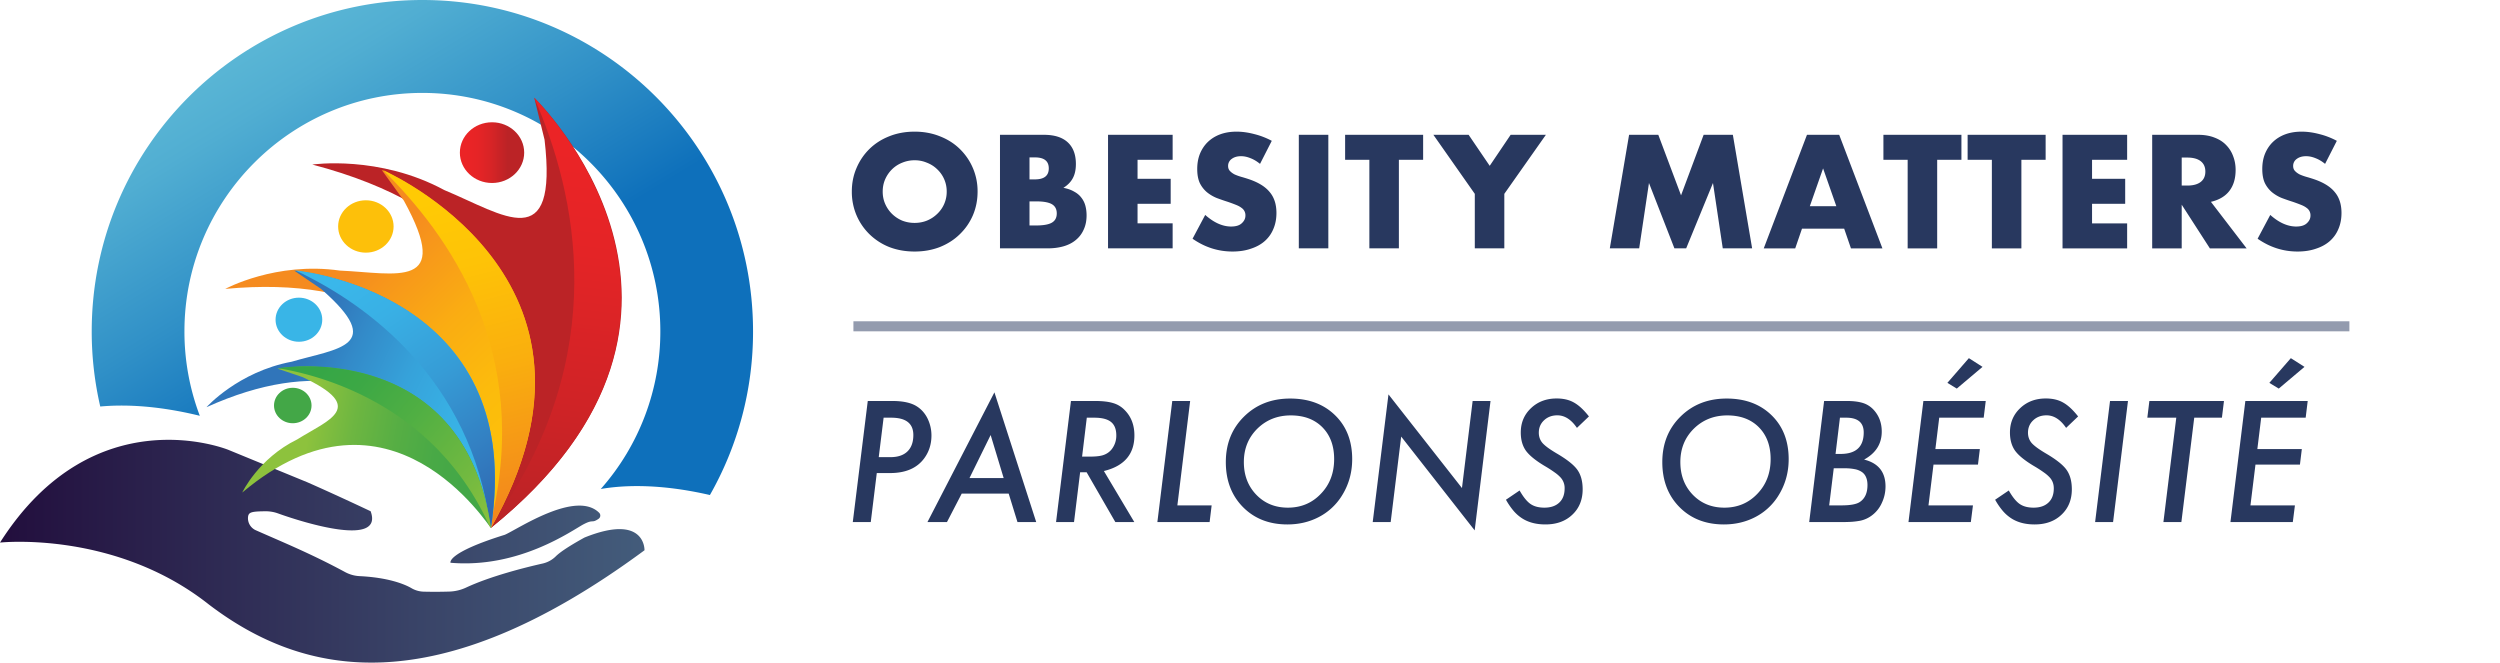
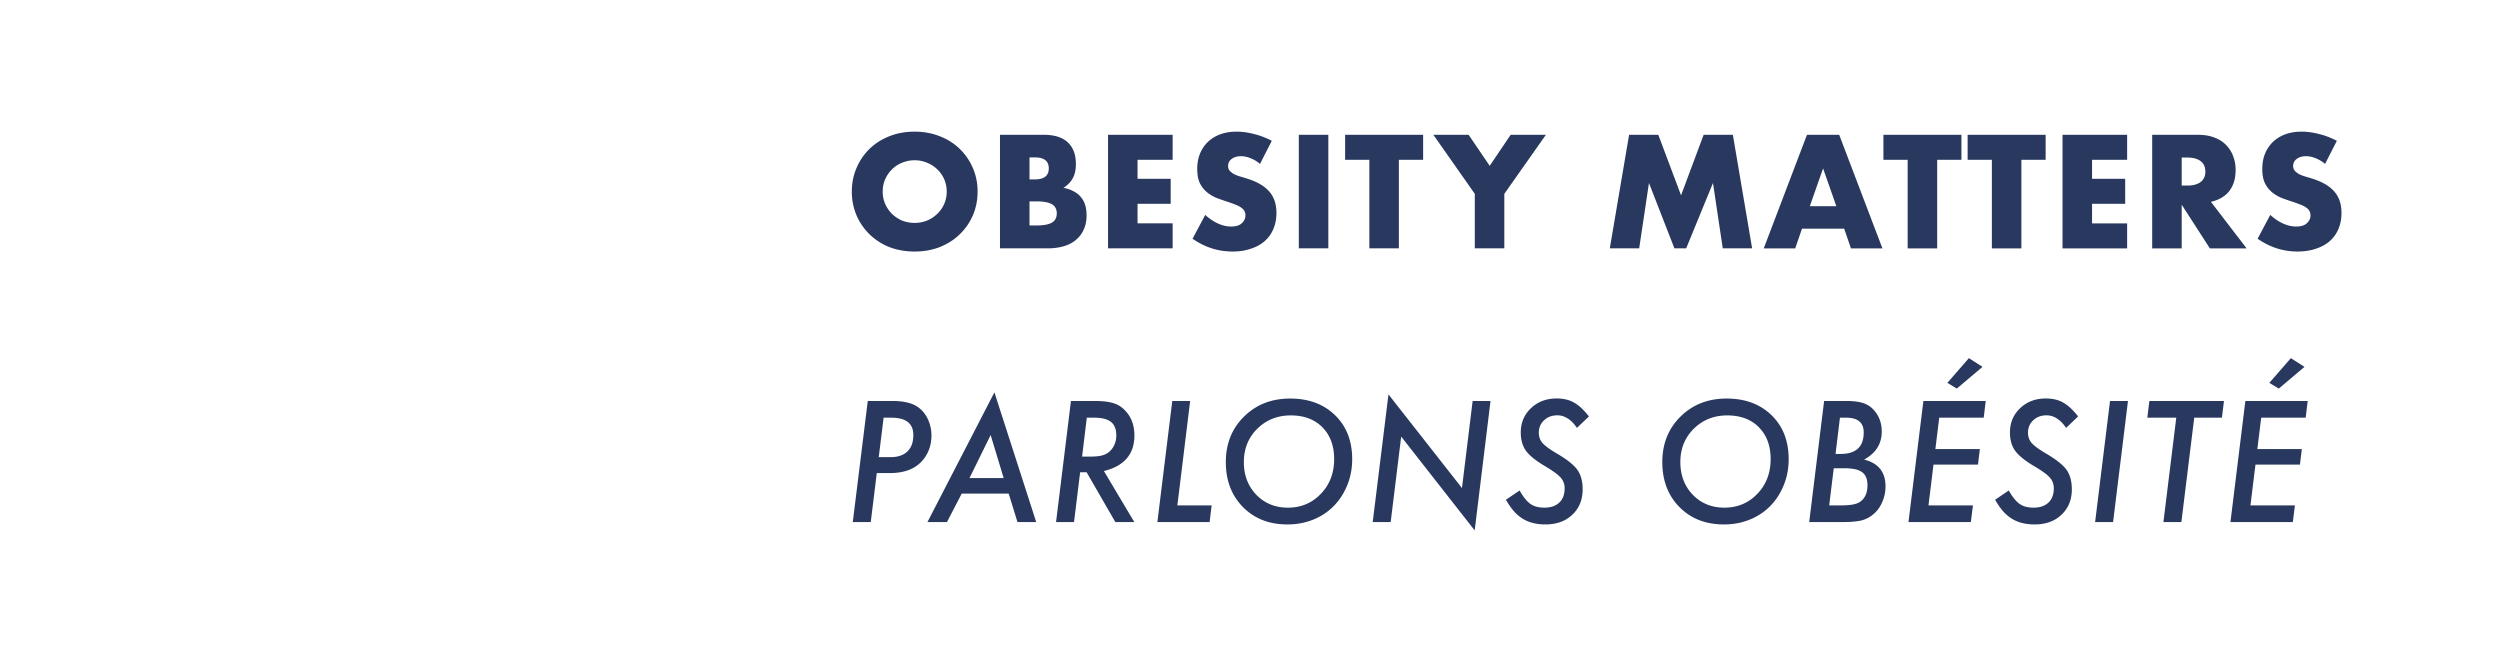
<svg xmlns="http://www.w3.org/2000/svg" width="249" height="66" viewBox="0 0 249 66" fill="none">
  <g clip-path="url(#clip0_3224_1247)">
-     <path d="M42.069 0C23.883 0 9.135 14.775 9.135 33.004c-.002 2.52.284 5.03.851 7.485 2.312-.213 5.628-.127 9.915.924a23.665 23.665 0 01-1.531-8.409c0-13.094 10.63-23.75 23.699-23.75 13.068 0 23.701 10.65 23.701 23.75a23.658 23.658 0 01-5.932 15.699c2.184-.376 5.812-.565 10.869.602a32.869 32.869 0 004.296-16.3C75.003 14.774 60.258 0 42.069 0z" fill="url(#paint0_linear_3224_1247)" />
-     <path d="M22.756 44.809l7.842 3.22s2.505 1.092 6.318 2.891c1.306 3.578-6.482 1.205-9.23.214a3.6 3.6 0 00-1.243-.211c-1.395.012-1.674.09-1.737.545a1.312 1.312 0 00.791 1.353c2.786 1.232 5.52 2.345 8.895 4.168a3.37 3.37 0 001.442.395c2.792.136 4.43.78 5.136 1.191.363.215.774.337 1.196.353a45.43 45.43 0 002.587-.007 4.271 4.271 0 001.69-.408c2.443-1.137 5.852-1.99 7.597-2.384.5-.111.958-.362 1.322-.723.342-.34 1.125-.913 2.856-1.868 6.093-2.454 5.975 1.268 5.975 1.268-20.914 15.438-34.024 12.527-43.38 5.409C11.458 52.805 0 54.04 0 54.04c9.375-14.726 22.756-9.231 22.756-9.231zm35.386 7.4c.996-.523.772-.05 1.475-.535a.393.393 0 00.068-.593c-2.314-2.325-8.174 1.662-9.403 2.182-5.85 1.823-5.41 2.788-5.41 2.788 6.88.588 12.14-3.254 13.27-3.844v.001z" fill="url(#paint1_linear_3224_1247)" />
    <path d="M49.006 18.226c1.77 0 3.203-1.354 3.203-3.023 0-1.67-1.434-3.024-3.203-3.024-1.77 0-3.203 1.354-3.203 3.024s1.434 3.023 3.203 3.023z" fill="url(#paint2_linear_3224_1247)" />
    <path d="M31.104 16.389s6.655-.973 13.151 2.543c5.942 2.468 11.329 6.581 9.983-5.012l-1.03-4.189s22.228 21.422-4.31 42.843c-.127-.24 14.86-27.64-17.795-36.185z" fill="url(#paint3_linear_3224_1247)" />
-     <path d="M48.897 52.574c.021-.134.062-.265.12-.388C61.118 35.35 57.348 19.13 53.202 9.731c1.872 1.899 20.966 22.444-4.305 42.843z" fill="url(#paint4_linear_3224_1247)" />
    <path d="M22.436 28.774s5.03-2.74 11.42-1.823c5.59.241 11.28 1.961 6.37-6.963l-2.21-3.066S63.172 27.55 48.903 52.578c-.186-.158 2.605-26.535-26.466-23.803z" fill="url(#paint5_linear_3224_1247)" />
    <path d="M36.44 25.164c1.525 0 2.762-1.168 2.762-2.608 0-1.44-1.237-2.608-2.762-2.608-1.526 0-2.762 1.168-2.762 2.608 0 1.44 1.236 2.608 2.762 2.608z" fill="url(#paint6_linear_3224_1247)" />
    <path d="M48.898 52.574c-.011-.008-.006-.431 0-.61 4.176-17.094-4.314-28.688-10.747-35.026 2.126.977 24.336 11.806 10.747 35.636z" fill="url(#paint7_linear_3224_1247)" />
    <path d="M20.567 40.555s3.153-3.529 8.486-4.53c4.5-1.325 9.528-1.498 2.933-7.24l-2.68-1.829s23.296 1.938 19.592 25.618c-.192-.073-6.135-22.048-28.33-12.019z" fill="url(#paint8_linear_3224_1247)" />
    <path d="M29.772 34.039c1.284 0 2.325-.983 2.325-2.196s-1.04-2.196-2.325-2.196c-1.285 0-2.326.983-2.326 2.196s1.041 2.196 2.326 2.196z" fill="url(#paint9_linear_3224_1247)" />
    <path d="M48.9 52.574c-.011 0-.03-.033-.08-.177C46.937 37.73 36.438 30.21 29.421 26.931c1.982.199 23.006 3.093 19.478 25.643z" fill="url(#paint10_linear_3224_1247)" />
    <path d="M24.125 49.06s1.596-3.39 5.473-5.292c3.159-1.974 6.998-3.173.544-6.207l-2.502-.843s18.495-3.2 21.258 15.857c-.165-.018-10.026-15.951-24.773-3.514z" fill="url(#paint11_linear_3224_1247)" />
    <path d="M29.16 42.154c1.032 0 1.869-.79 1.869-1.765 0-.974-.837-1.765-1.87-1.765-1.032 0-1.868.79-1.868 1.765 0 .975.836 1.765 1.869 1.765z" fill="url(#paint12_linear_3224_1247)" />
    <path d="M48.898 52.574a1.617 1.617 0 01-.154-.195C43.81 41.46 33.916 37.718 27.723 36.673c1.575-.267 18.544-2.247 21.175 15.901z" fill="url(#paint13_linear_3224_1247)" />
  </g>
  <path d="M87.917 19.082c0 .45.085.865.255 1.245.17.38.4.71.69.99.29.28.625.5 1.005.66.39.15.8.225 1.23.225.43 0 .835-.075 1.215-.225.39-.16.73-.38 1.02-.66a3.014 3.014 0 00.96-2.235 3.014 3.014 0 00-.96-2.235c-.29-.28-.63-.495-1.02-.645-.38-.16-.785-.24-1.215-.24-.43 0-.84.08-1.23.24-.38.15-.715.365-1.005.645-.29.28-.52.61-.69.99-.17.38-.255.795-.255 1.245zm-3.075 0c0-.84.155-1.62.465-2.34.31-.73.74-1.365 1.29-1.905s1.205-.96 1.965-1.26c.77-.31 1.615-.465 2.535-.465.91 0 1.75.155 2.52.465.77.3 1.43.72 1.98 1.26a5.854 5.854 0 011.77 4.245c0 .84-.155 1.625-.465 2.355-.31.72-.745 1.35-1.305 1.89-.55.54-1.21.965-1.98 1.275-.77.3-1.61.45-2.52.45-.92 0-1.765-.15-2.535-.45a6.009 6.009 0 01-1.965-1.275 5.88 5.88 0 01-1.29-1.89 5.962 5.962 0 01-.465-2.355zm17.697 3.375h.645c.74 0 1.27-.095 1.59-.285.32-.19.48-.495.48-.915 0-.42-.16-.725-.48-.915-.32-.19-.85-.285-1.59-.285h-.645v2.4zm0-4.59h.54c.92 0 1.38-.365 1.38-1.095s-.46-1.095-1.38-1.095h-.54v2.19zm-2.94-4.44h4.38c1.04 0 1.83.25 2.37.75s.81 1.22.81 2.16c0 .57-.105 1.045-.315 1.425-.2.37-.51.685-.93.945.42.08.775.205 1.065.375.3.16.54.36.72.6.19.24.325.51.405.81.08.3.12.62.12.96 0 .53-.095 1-.285 1.41-.18.41-.44.755-.78 1.035-.33.28-.735.49-1.215.63-.48.14-1.02.21-1.62.21h-4.725v-11.31zm17.196 2.49H113.3v1.89h3.3v2.49h-3.3v1.95h3.495v2.49h-6.435v-11.31h6.435v2.49zm8.704.405c-.32-.26-.64-.45-.96-.57-.32-.13-.63-.195-.93-.195-.38 0-.69.09-.93.27a.841.841 0 00-.36.705c0 .2.06.365.18.495s.275.245.465.345c.2.09.42.17.66.24.25.07.495.145.735.225.96.32 1.66.75 2.1 1.29.45.53.675 1.225.675 2.085 0 .58-.1 1.105-.3 1.575a3.24 3.24 0 01-.855 1.215c-.37.33-.83.585-1.38.765-.54.19-1.155.285-1.845.285-1.43 0-2.755-.425-3.975-1.275l1.26-2.37c.44.39.875.68 1.305.87.43.19.855.285 1.275.285.48 0 .835-.11 1.065-.33.24-.22.36-.47.36-.75a.883.883 0 00-.39-.78c-.14-.11-.325-.21-.555-.3-.22-.09-.49-.19-.81-.3-.38-.12-.755-.25-1.125-.39a3.828 3.828 0 01-.975-.585 2.84 2.84 0 01-.69-.9c-.17-.37-.255-.835-.255-1.395s.09-1.065.27-1.515c.19-.46.45-.85.78-1.17.34-.33.75-.585 1.23-.765.49-.18 1.035-.27 1.635-.27.56 0 1.145.08 1.755.24.61.15 1.195.375 1.755.675l-1.17 2.295zm6.803-2.895v11.31h-2.94v-11.31h2.94zm7.027 2.49v8.82h-2.94v-8.82h-2.415v-2.49h7.77v2.49h-2.415zm7.561 3.39l-4.125-5.88h3.51l2.1 3.09 2.085-3.09h3.51l-4.14 5.88v5.43h-2.94v-5.43zm13.447 5.43l1.92-11.31h2.91l2.265 6.03 2.25-6.03h2.91l1.92 11.31h-2.925l-.975-6.51-2.67 6.51h-1.17l-2.535-6.51-.975 6.51h-2.925zm22.562-4.2l-1.32-3.765-1.32 3.765h2.64zm.78 2.235h-4.2l-.675 1.965h-3.135l4.305-11.31h3.21l4.305 11.31h-3.135l-.675-1.965zm9.264-6.855v8.82h-2.94v-8.82h-2.415v-2.49h7.77v2.49h-2.415zm8.387 0v8.82h-2.94v-8.82h-2.415v-2.49h7.77v2.49h-2.415zm10.533 0h-3.495v1.89h3.3v2.49h-3.3v1.95h3.495v2.49h-6.435v-11.31h6.435v2.49zm5.435 2.565h.555c.58 0 1.025-.12 1.335-.36.31-.24.465-.585.465-1.035 0-.45-.155-.795-.465-1.035-.31-.24-.755-.36-1.335-.36h-.555v2.79zm6.465 6.255h-3.66l-2.805-4.35v4.35h-2.94v-11.31h4.575c.63 0 1.18.095 1.65.285.47.18.855.43 1.155.75.31.32.54.69.69 1.11.16.42.24.87.24 1.35 0 .86-.21 1.56-.63 2.1-.41.53-1.02.89-1.83 1.08l3.555 4.635zm7.815-8.415c-.32-.26-.64-.45-.96-.57-.32-.13-.63-.195-.93-.195-.38 0-.69.09-.93.27a.841.841 0 00-.36.705c0 .2.06.365.18.495s.275.245.465.345c.2.09.42.17.66.24.25.07.495.145.735.225.96.32 1.66.75 2.1 1.29.45.53.675 1.225.675 2.085 0 .58-.1 1.105-.3 1.575a3.24 3.24 0 01-.855 1.215c-.37.33-.83.585-1.38.765-.54.19-1.155.285-1.845.285-1.43 0-2.755-.425-3.975-1.275l1.26-2.37c.44.39.875.68 1.305.87.43.19.855.285 1.275.285.48 0 .835-.11 1.065-.33.24-.22.36-.47.36-.75a.883.883 0 00-.39-.78c-.14-.11-.325-.21-.555-.3-.22-.09-.49-.19-.81-.3-.38-.12-.755-.25-1.125-.39a3.828 3.828 0 01-.975-.585 2.84 2.84 0 01-.69-.9c-.17-.37-.255-.835-.255-1.395s.09-1.065.27-1.515c.19-.46.45-.85.78-1.17.34-.33.75-.585 1.23-.765.49-.18 1.035-.27 1.635-.27.56 0 1.145.08 1.755.24.61.15 1.195.375 1.755.675l-1.17 2.295zM86.43 39.938h2.445c1.063 0 1.872.177 2.43.53.458.287.817.69 1.078 1.212.26.536.39 1.101.39 1.695 0 .865-.242 1.625-.726 2.281-.719.974-1.852 1.461-3.399 1.461h-1.32L86.727 52h-1.79l1.493-12.063zm1.578 1.664l-.485 3.93h1.165c.734 0 1.296-.188 1.687-.563.396-.38.594-.927.594-1.64 0-1.152-.735-1.727-2.203-1.727h-.758zm7.779 7.562L94.317 52h-1.944l6.671-12.922L103.208 52h-1.867l-.875-2.836h-4.68zm.773-1.547h3.406l-1.297-4.289-2.109 4.29zm13.388-.703L112.979 52h-1.89l-2.86-4.96h-.648l-.609 4.96h-1.789l1.484-12.063h2.367c.771 0 1.383.07 1.836.211a2.6 2.6 0 011.172.72c.63.645.945 1.478.945 2.5 0 1.869-1.013 3.051-3.039 3.546zm-1.703-5.312l-.469 3.875h.821c.604 0 1.054-.058 1.351-.172a1.74 1.74 0 00.797-.586 2.19 2.19 0 00.438-1.36c0-.609-.178-1.054-.532-1.336-.349-.28-.901-.421-1.656-.421h-.75zm10.294-1.664l-1.273 10.398h3.414L120.477 52h-5.203l1.484-12.063h1.781zm16.139 5.796c0 1.375-.365 2.623-1.094 3.743a5.89 5.89 0 01-2.266 2.039c-.932.479-1.963.718-3.094.718-1.807 0-3.281-.575-4.421-1.726-1.141-1.156-1.711-2.651-1.711-4.485 0-1.828.604-3.338 1.812-4.53 1.214-1.199 2.745-1.798 4.594-1.798 1.849 0 3.341.555 4.476 1.664 1.136 1.105 1.704 2.563 1.704 4.375zm-1.797-.015c0-1.318-.391-2.373-1.172-3.164-.781-.787-1.831-1.18-3.149-1.18-1.323 0-2.435.443-3.336 1.328-.89.886-1.336 1.992-1.336 3.32 0 1.313.415 2.399 1.243 3.258.828.854 1.875 1.282 3.14 1.282 1.318 0 2.414-.461 3.289-1.383.881-.912 1.321-2.065 1.321-3.461zm15.575-5.782l-1.578 12.891-7.32-9.344L138.511 52h-1.789l1.57-12.719 7.32 9.328 1.063-8.672h1.781zm9.802 1.54l-1.195 1.14c-.568-.833-1.219-1.25-1.953-1.25-.531 0-.971.164-1.32.492-.349.328-.524.74-.524 1.235 0 .396.12.737.36 1.023.119.136.294.29.523.461.234.172.526.362.875.57 1.037.605 1.729 1.151 2.078 1.641.354.495.531 1.143.531 1.945 0 1.042-.343 1.886-1.031 2.532-.677.645-1.57.968-2.679.968-.896 0-1.654-.192-2.274-.578a3.912 3.912 0 01-.875-.75 6.914 6.914 0 01-.781-1.133l1.359-.921c.37.65.732 1.099 1.086 1.343.354.245.815.367 1.383.367.63 0 1.122-.166 1.477-.5.359-.333.539-.807.539-1.421a1.55 1.55 0 00-.391-1.07 3.445 3.445 0 00-.586-.508 12.016 12.016 0 00-.977-.633c-.906-.537-1.539-1.047-1.898-1.532-.344-.484-.516-1.09-.516-1.82 0-.974.339-1.781 1.016-2.422.677-.646 1.531-.968 2.563-.968.671 0 1.244.135 1.718.406.485.27.982.731 1.492 1.383zm19.894 4.257c0 1.375-.365 2.623-1.094 3.743a5.888 5.888 0 01-2.265 2.039c-.933.479-1.964.718-3.094.718-1.808 0-3.281-.575-4.422-1.726-1.141-1.156-1.711-2.651-1.711-4.485 0-1.828.604-3.338 1.812-4.53 1.214-1.199 2.745-1.798 4.594-1.798 1.849 0 3.341.555 4.477 1.664 1.135 1.105 1.703 2.563 1.703 4.375zm-1.797-.015c0-1.318-.391-2.373-1.172-3.164-.781-.787-1.831-1.18-3.148-1.18-1.323 0-2.435.443-3.336 1.328-.891.886-1.336 1.992-1.336 3.32 0 1.313.414 2.399 1.242 3.258.828.854 1.875 1.282 3.141 1.282 1.317 0 2.414-.461 3.289-1.383.88-.912 1.32-2.065 1.32-3.461zm5.326-5.782h2.234c.703 0 1.273.076 1.711.227.427.151.789.406 1.086.766.474.567.711 1.252.711 2.054 0 1.22-.586 2.149-1.758 2.79 1.422.354 2.133 1.244 2.133 2.671 0 .589-.125 1.144-.375 1.664a3.15 3.15 0 01-1.016 1.25 2.884 2.884 0 01-1.148.508 7.851 7.851 0 01-.789.102c-.308.02-.672.031-1.094.031h-3.18l1.485-12.063zm1.578 1.665l-.438 3.609h.508c1.531 0 2.297-.714 2.297-2.14 0-.98-.583-1.47-1.75-1.47h-.617zm-.617 5.039l-.454 3.695h1.204c.895 0 1.51-.112 1.843-.336.511-.339.766-.901.766-1.688 0-.296-.044-.549-.133-.757a1.167 1.167 0 00-.398-.524 1.83 1.83 0 00-.711-.297 4.954 4.954 0 00-1.039-.093h-1.078zm15.138-6.703l-.203 1.664h-4.43l-.383 3.125h4.43l-.188 1.546h-4.429l-.5 4.063h4.429L196.295 52h-6.211l1.485-12.063h6.211zm-.321-3.399l-2.562 2.164-.938-.57 2.141-2.461 1.359.867zm9.521 4.938l-1.195 1.14c-.568-.833-1.219-1.25-1.953-1.25-.531 0-.971.164-1.32.492-.349.328-.524.74-.524 1.235 0 .396.12.737.36 1.023.119.136.294.29.523.461.234.172.526.362.875.57 1.036.605 1.729 1.151 2.078 1.641.354.495.531 1.143.531 1.945 0 1.042-.343 1.886-1.031 2.532-.677.645-1.57.968-2.68.968-.895 0-1.653-.192-2.273-.578a3.89 3.89 0 01-.875-.75 6.914 6.914 0 01-.781-1.133l1.359-.921c.37.65.732 1.099 1.086 1.343.354.245.815.367 1.383.367.63 0 1.122-.166 1.476-.5.36-.333.539-.807.539-1.421 0-.422-.13-.779-.39-1.07a3.445 3.445 0 00-.586-.508 12.016 12.016 0 00-.977-.633c-.906-.537-1.539-1.047-1.898-1.532-.344-.484-.516-1.09-.516-1.82 0-.974.339-1.781 1.016-2.422.677-.646 1.531-.968 2.562-.968.672 0 1.245.135 1.719.406.485.27.982.731 1.492 1.383zm4.967-1.54L210.462 52h-1.789l1.485-12.063h1.789zm6.599 1.665L217.264 52h-1.789l1.282-10.398h-2.883l.203-1.664h7.43l-.204 1.664h-2.757zm11.302-1.664l-.203 1.664h-4.43l-.383 3.125h4.43l-.188 1.546h-4.429l-.5 4.063h4.429L228.363 52h-6.211l1.485-12.063h6.211zm-.321-3.399l-2.562 2.164-.938-.57 2.141-2.461 1.359.867z" fill="#28385F" />
-   <path stroke="#28385F" stroke-opacity=".5" d="M85 32.5h149" />
  <defs>
    <linearGradient id="paint0_linear_3224_1247" x1="13.093" y1="-16.447" x2="42.831" y2="32.467" gradientUnits="userSpaceOnUse">
      <stop offset=".15" stop-color="#6CC7DC" />
      <stop offset=".3" stop-color="#65C0D9" />
      <stop offset=".52" stop-color="#51AED2" />
      <stop offset=".77" stop-color="#3090C7" />
      <stop offset="1" stop-color="#0E70BB" />
    </linearGradient>
    <linearGradient id="paint1_linear_3224_1247" x1="0" y1="54.903" x2="64.193" y2="54.903" gradientUnits="userSpaceOnUse">
      <stop stop-color="#220E3D" />
      <stop offset=".64" stop-color="#394367" />
      <stop offset="1" stop-color="#435C7B" />
    </linearGradient>
    <linearGradient id="paint2_linear_3224_1247" x1="45.803" y1="15.203" x2="52.208" y2="15.203" gradientUnits="userSpaceOnUse">
      <stop offset=".1" stop-color="#EB2426" />
      <stop offset=".27" stop-color="#E62426" />
      <stop offset=".48" stop-color="#D82426" />
      <stop offset=".69" stop-color="#C12326" />
      <stop offset=".74" stop-color="#BB2326" />
    </linearGradient>
    <linearGradient id="paint3_linear_3224_1247" x1="14873.8" y1="17084.7" x2="7928.83" y2="5068.74" gradientUnits="userSpaceOnUse">
      <stop offset=".1" stop-color="#EB2426" />
      <stop offset=".27" stop-color="#E62426" />
      <stop offset=".48" stop-color="#D82426" />
      <stop offset=".69" stop-color="#C12326" />
      <stop offset=".74" stop-color="#BB2326" />
    </linearGradient>
    <linearGradient id="paint4_linear_3224_1247" x1="58.195" y1="15.118" x2="53.621" y2="51.979" gradientUnits="userSpaceOnUse">
      <stop stop-color="#EB2426" />
      <stop offset=".27" stop-color="#E42426" />
      <stop offset=".67" stop-color="#D02326" />
      <stop offset="1" stop-color="#BB2326" />
    </linearGradient>
    <linearGradient id="paint5_linear_3224_1247" x1="54.266" y1="46.499" x2="28.868" y2="20.021" gradientUnits="userSpaceOnUse">
      <stop offset=".1" stop-color="#FDC00A" />
      <stop offset=".26" stop-color="#FCBB0C" />
      <stop offset=".46" stop-color="#FAAD12" />
      <stop offset=".66" stop-color="#F7961B" />
      <stop offset=".74" stop-color="#F58B1F" />
    </linearGradient>
    <linearGradient id="paint6_linear_3224_1247" x1="1720.59" y1="751.279" x2="1972.6" y2="751.279" gradientUnits="userSpaceOnUse">
      <stop offset=".1" stop-color="#FDC00A" />
      <stop offset=".26" stop-color="#FCBB0C" />
      <stop offset=".46" stop-color="#FAAD12" />
      <stop offset=".66" stop-color="#F7961B" />
      <stop offset=".74" stop-color="#F58B1F" />
    </linearGradient>
    <linearGradient id="paint7_linear_3224_1247" x1="44.06" y1="19.665" x2="51.898" y2="50.776" gradientUnits="userSpaceOnUse">
      <stop stop-color="#FFCA04" />
      <stop offset=".22" stop-color="#FEC307" />
      <stop offset=".54" stop-color="#FAAF0E" />
      <stop offset=".92" stop-color="#F48E1A" />
      <stop offset="1" stop-color="#F3871D" />
    </linearGradient>
    <linearGradient id="paint8_linear_3224_1247" x1="51.444" y1="45.757" x2="22.935" y2="31.837" gradientUnits="userSpaceOnUse">
      <stop offset=".1" stop-color="#39B5E7" />
      <stop offset=".25" stop-color="#38B0E4" />
      <stop offset=".42" stop-color="#36A2DA" />
      <stop offset=".6" stop-color="#338BC9" />
      <stop offset=".74" stop-color="#3075BA" />
    </linearGradient>
    <linearGradient id="paint9_linear_3224_1247" x1="1244.02" y1="605.184" x2="1419.67" y2="605.184" gradientUnits="userSpaceOnUse">
      <stop offset=".1" stop-color="#39B5E7" />
      <stop offset=".25" stop-color="#38B0E4" />
      <stop offset=".42" stop-color="#36A2DA" />
      <stop offset=".6" stop-color="#338BC9" />
      <stop offset=".74" stop-color="#3075BA" />
    </linearGradient>
    <linearGradient id="paint10_linear_3224_1247" x1="34.848" y1="27.265" x2="50.484" y2="50.15" gradientUnits="userSpaceOnUse">
      <stop stop-color="#3AB7EA" />
      <stop offset=".19" stop-color="#39B0E5" />
      <stop offset=".48" stop-color="#369CD6" />
      <stop offset=".82" stop-color="#327BBF" />
      <stop offset="1" stop-color="#2F68B1" />
    </linearGradient>
    <linearGradient id="paint11_linear_3224_1247" x1="49.492" y1="46.575" x2="24.051" y2="42.024" gradientUnits="userSpaceOnUse">
      <stop offset=".1" stop-color="#43A747" />
      <stop offset=".24" stop-color="#48A946" />
      <stop offset=".4" stop-color="#56AE44" />
      <stop offset=".57" stop-color="#6DB641" />
      <stop offset=".74" stop-color="#8DC23D" />
    </linearGradient>
    <linearGradient id="paint12_linear_3224_1247" x1="940.031" y1="506.183" x2="1051.58" y2="506.183" gradientUnits="userSpaceOnUse">
      <stop offset=".1" stop-color="#43A747" />
      <stop offset=".24" stop-color="#48A946" />
      <stop offset=".4" stop-color="#56AE44" />
      <stop offset=".57" stop-color="#6DB641" />
      <stop offset=".74" stop-color="#8DC23D" />
    </linearGradient>
    <linearGradient id="paint13_linear_3224_1247" x1="32.105" y1="35.951" x2="49.653" y2="50.541" gradientUnits="userSpaceOnUse">
      <stop stop-color="#35A646" />
      <stop offset=".19" stop-color="#3CA845" />
      <stop offset=".46" stop-color="#50AF43" />
      <stop offset=".8" stop-color="#71B940" />
      <stop offset="1" stop-color="#88C03E" />
    </linearGradient>
    <clipPath id="clip0_3224_1247">
-       <path fill="#fff" d="M0 0h75v66H0z" />
-     </clipPath>
+       </clipPath>
  </defs>
</svg>